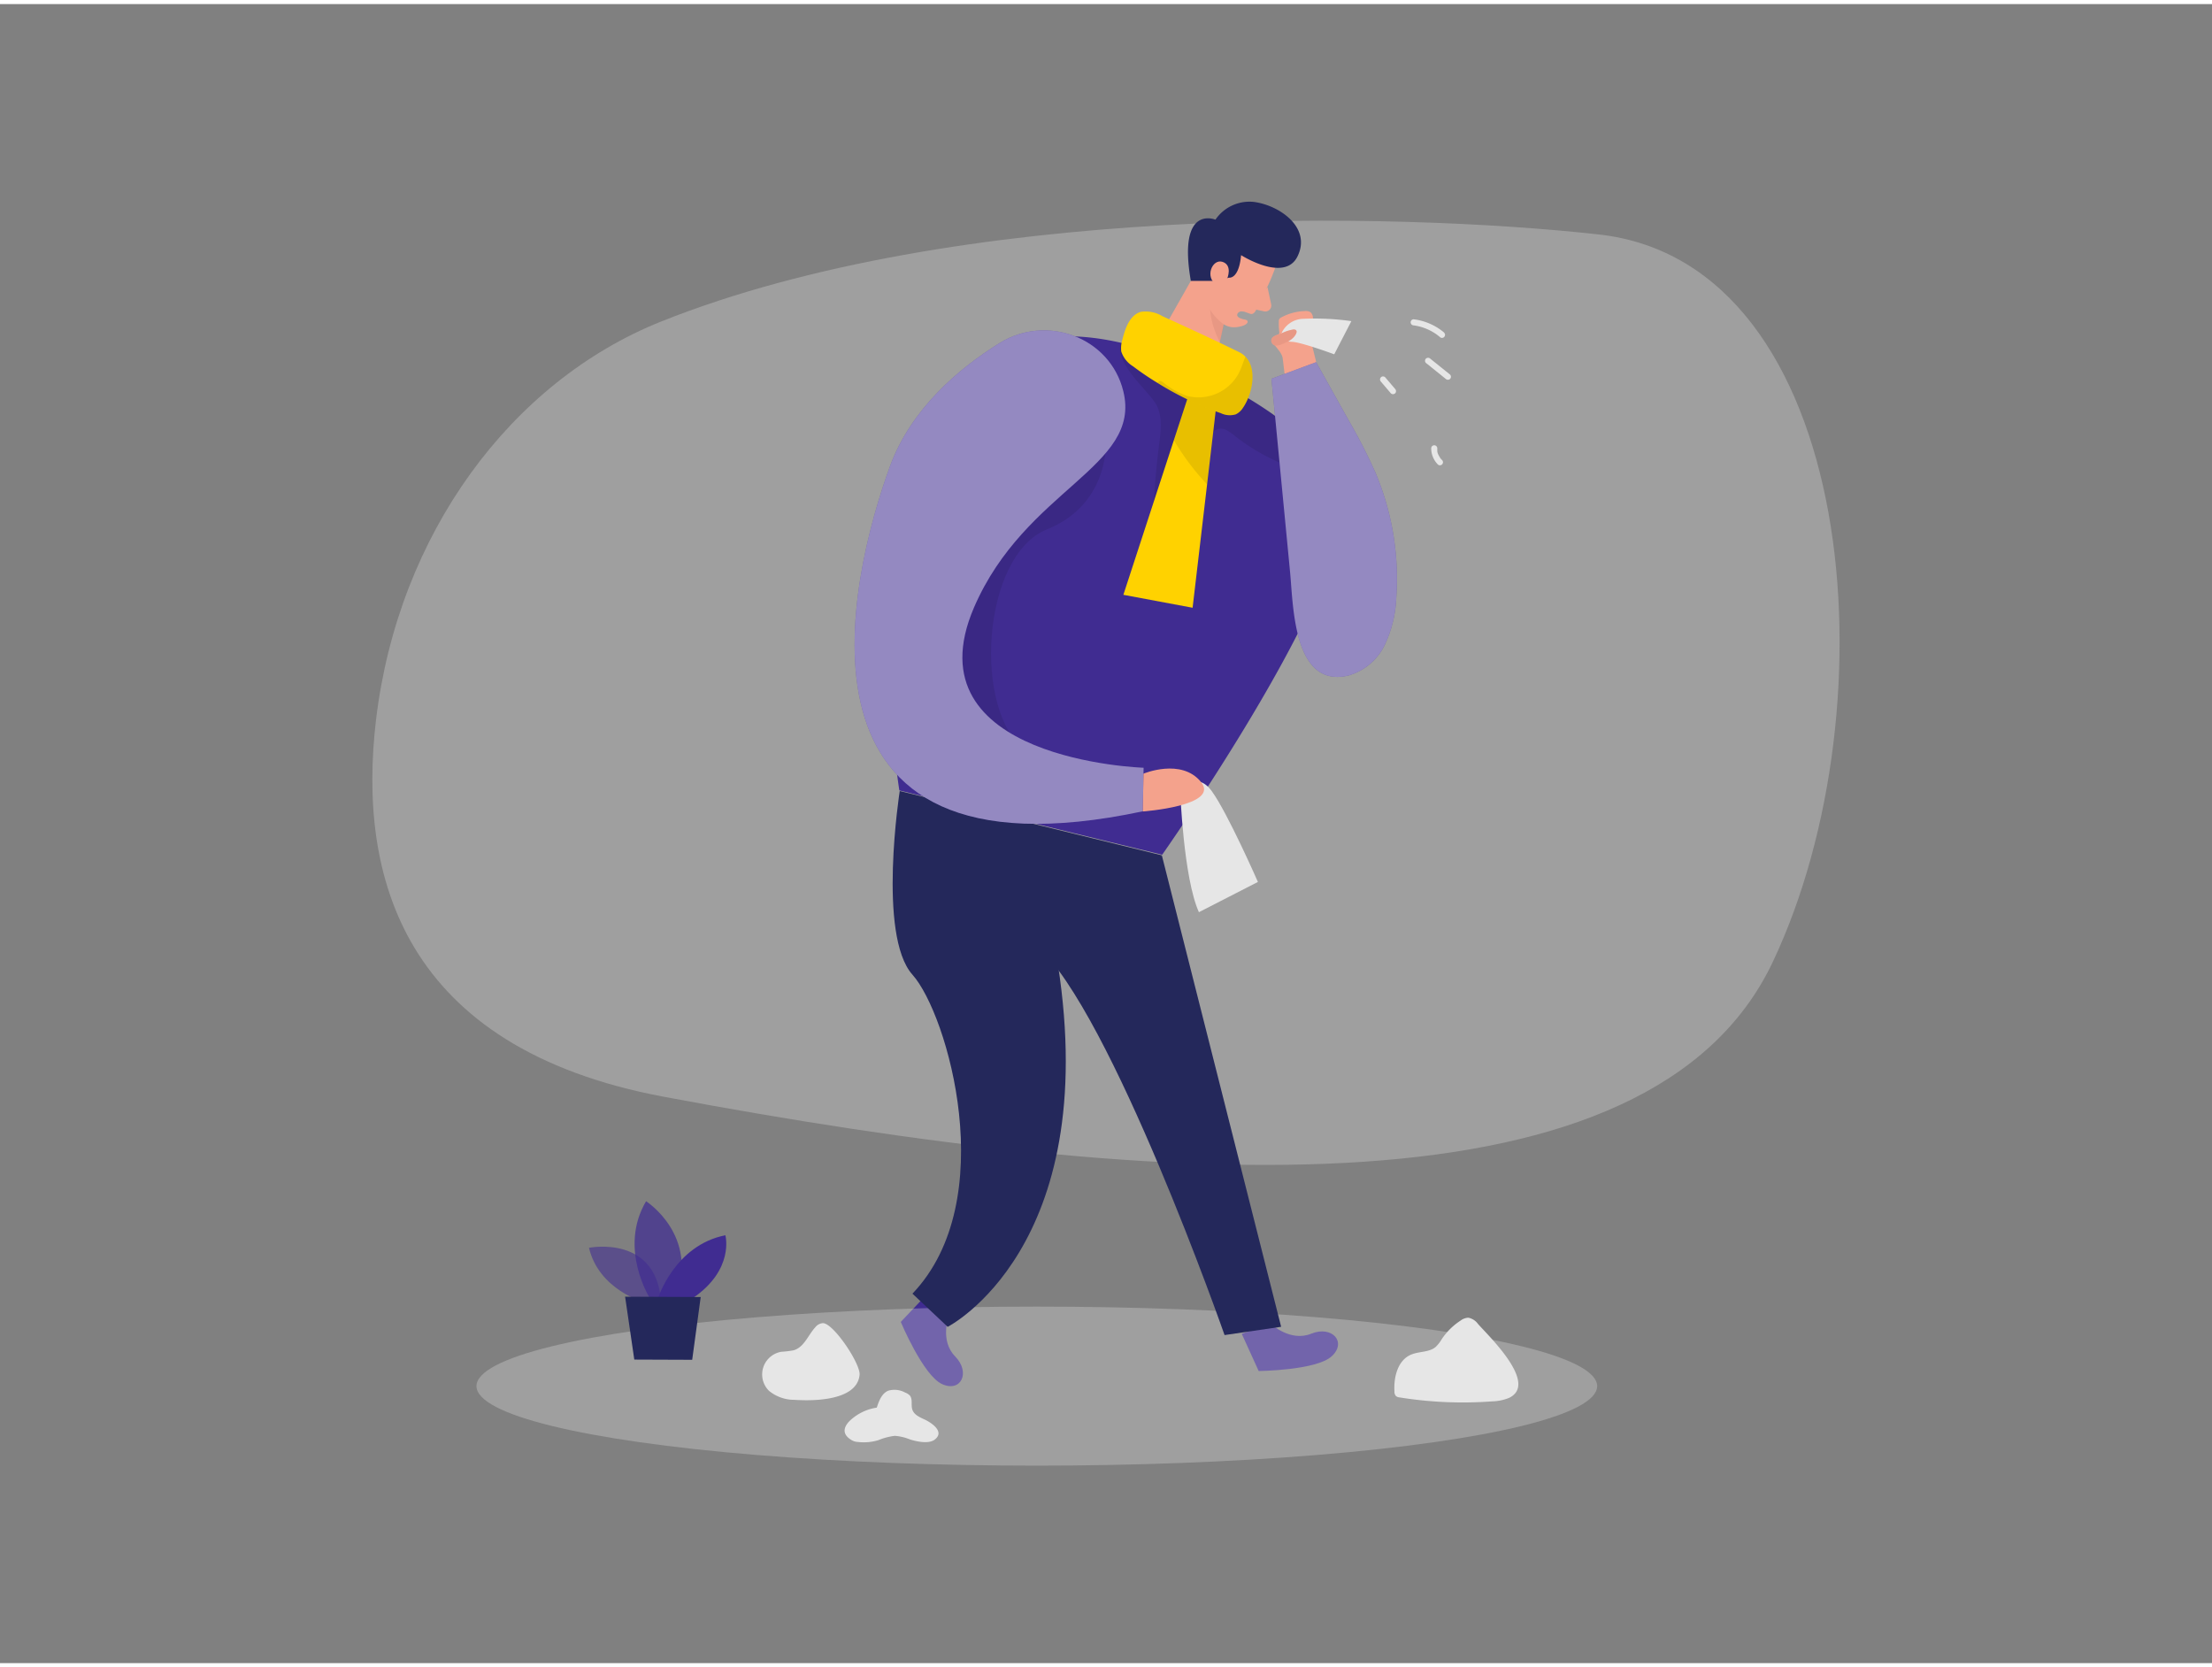
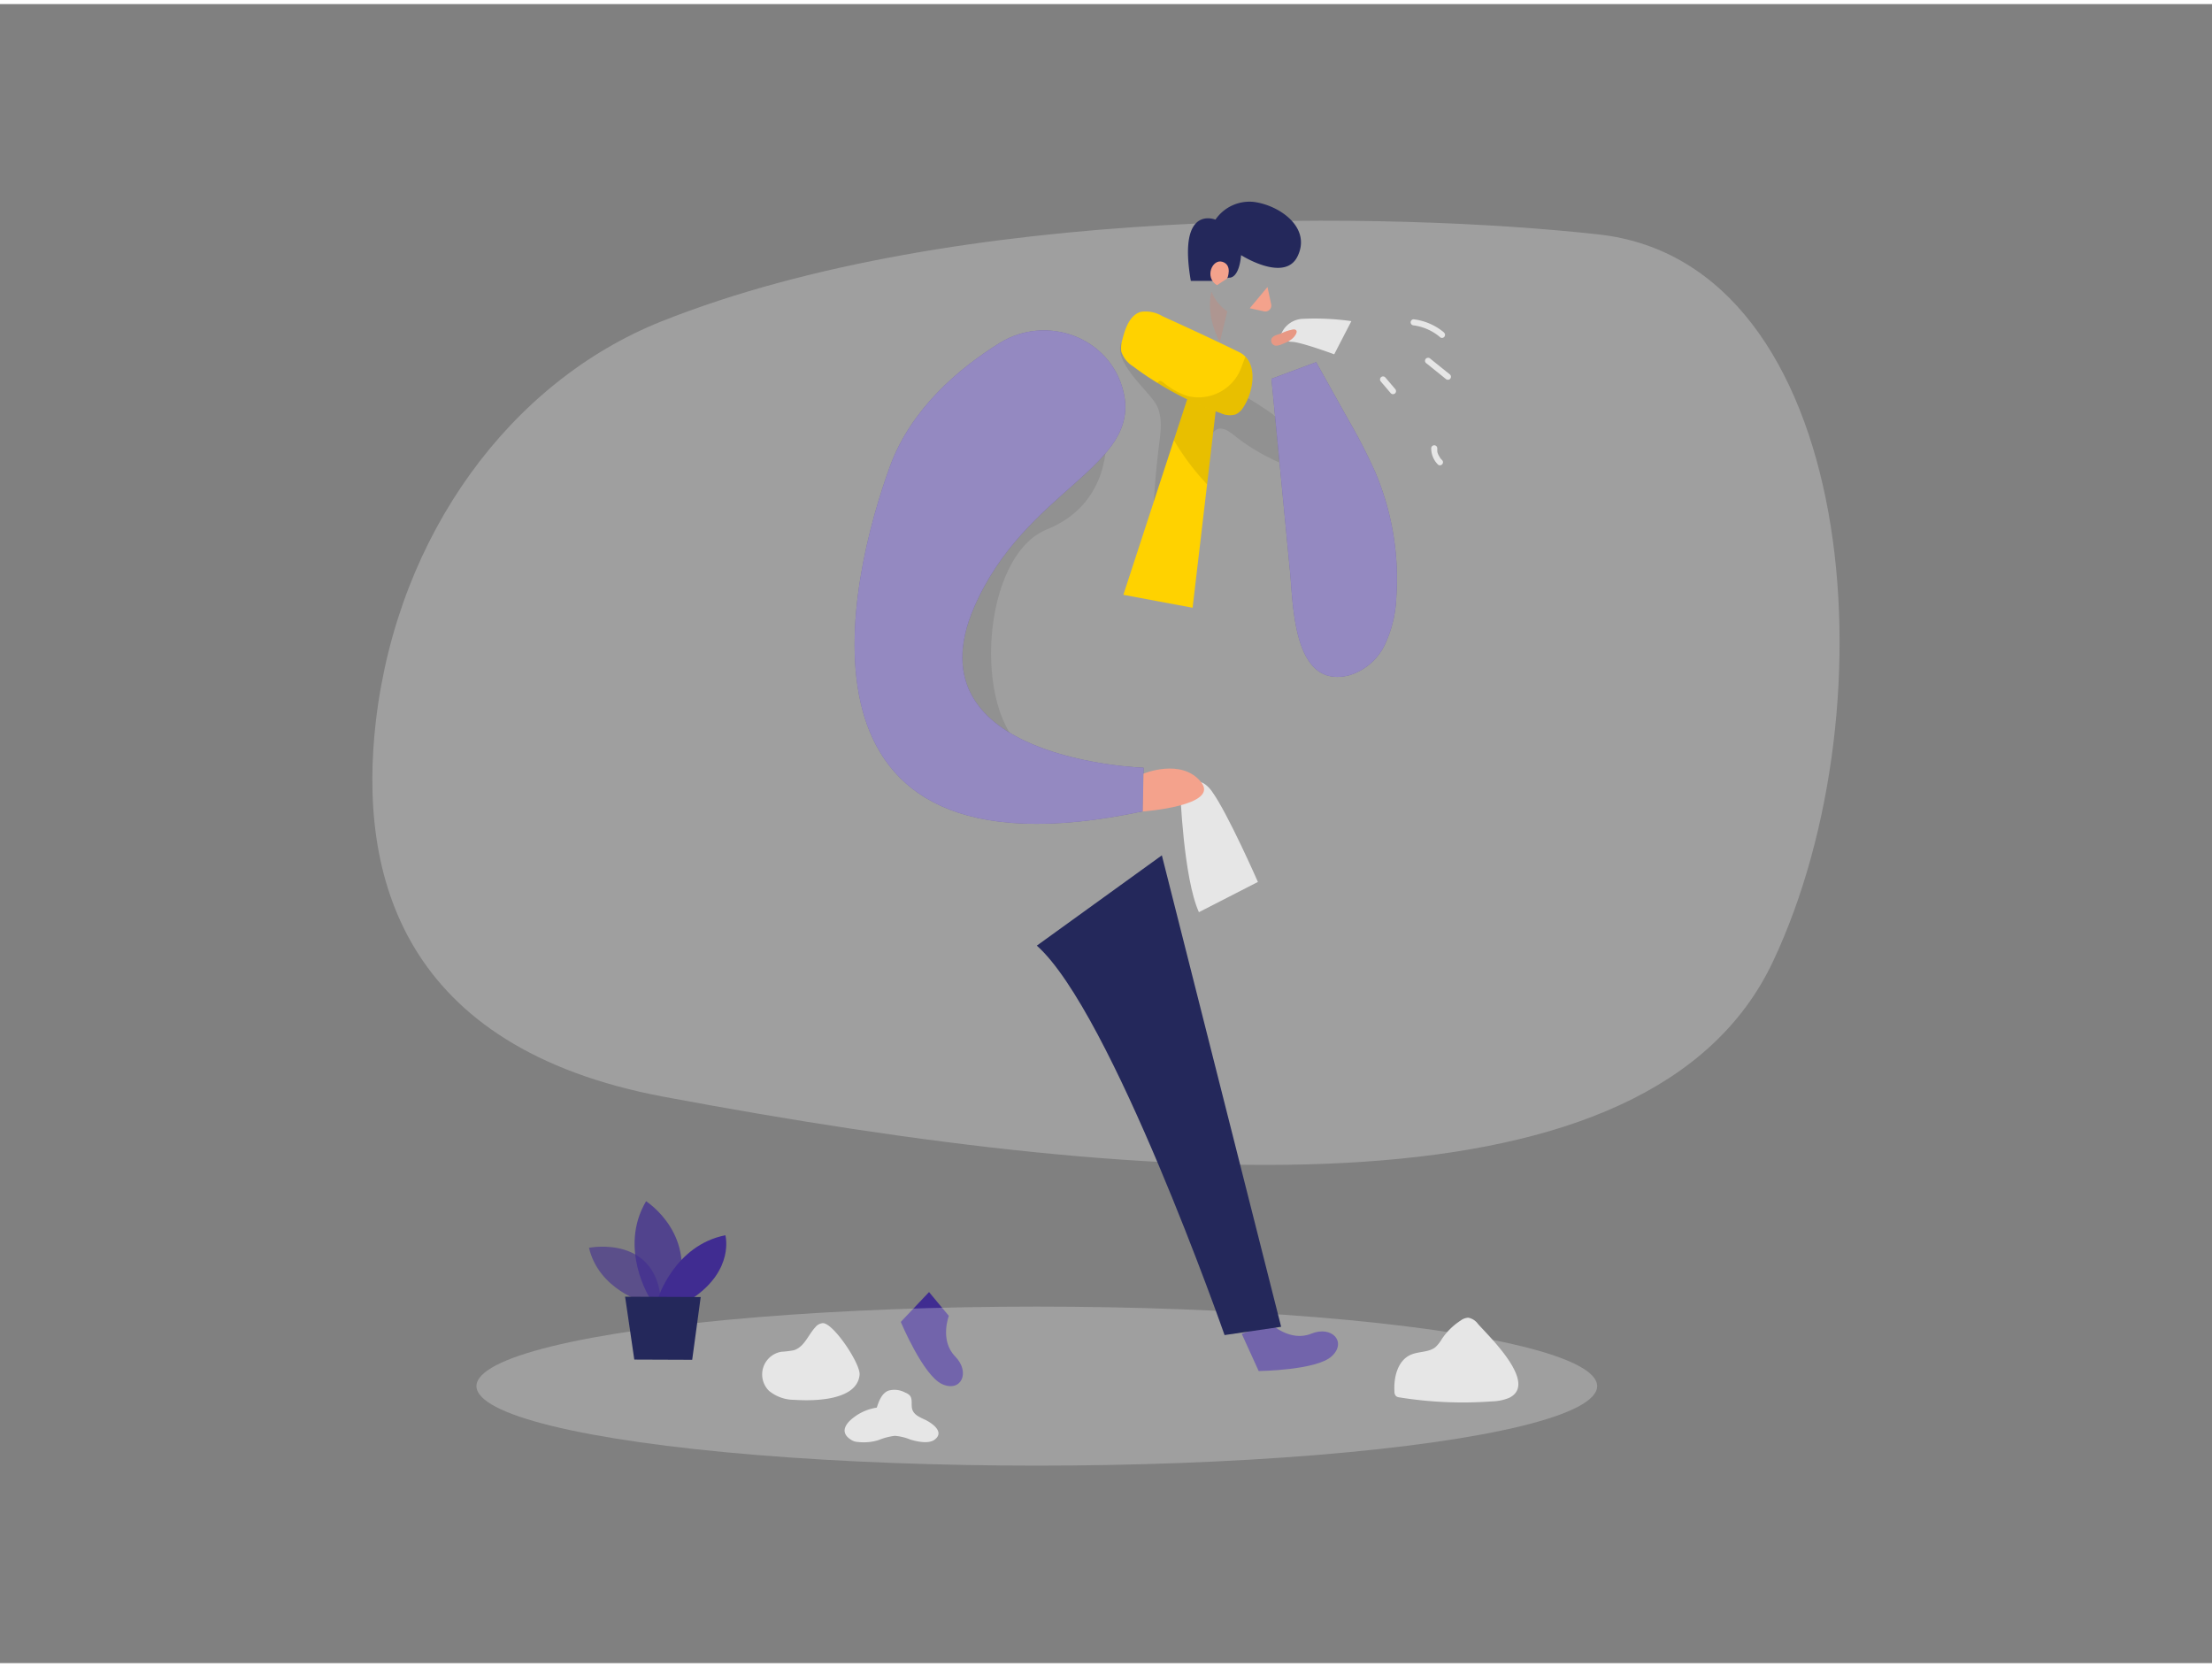
<svg xmlns="http://www.w3.org/2000/svg" id="Layer_1" data-name="Layer 1" viewBox="0 0 400 300" width="406" height="306" class="illustration styles_illustrationTablet__1DWOa">
  <rect x="0" y="0" width="400" height="300" fill="#808080" stroke="none" />
  <title>_</title>
  <path d="M119.6,57.38C92.28,68.29,72,95.94,68,129.39c-3.36,28.18,4.68,59.33,52.05,68.2,92.17,17.27,178.49,22.19,200.53-24.39S335.84,46.81,289.07,41.65C251.88,37.54,173,36.09,119.6,57.38Z" fill="#e6e6e6" opacity="0.3" />
-   <path d="M232.64,69.76l-.42-3.47c-.09-.74-.17-1.49-.27-2.24-.13-1-1.17-1.91-1.73-2.76a1.28,1.28,0,0,1-.21-.48c0-.49.52-.78,1-1a.56.56,0,0,0,.32-.24.61.61,0,0,0,0-.3,11.46,11.46,0,0,1-.08-1.85.84.84,0,0,1,.11-.5.87.87,0,0,1,.32-.25A9.47,9.47,0,0,1,236,55.51a1.53,1.53,0,0,1,1,.22,1.5,1.5,0,0,1,.43,1.15,7,7,0,0,1-.22,2,3.75,3.75,0,0,0-.21,1.75l1.88,7.64Z" fill="#f4a28c" />
  <path d="M229.89,238.72s3.47,3.24,7.22,1.71,6.49,1.5,3.72,4.07-13.22,2.68-13.22,2.68l-3.07-6.74Z" fill="#402c91" />
  <path d="M171.58,237.21s-1.7,4.43,1.14,7.33,1.05,6.57-2.37,5-7.46-11.24-7.46-11.24L168,232.9Z" fill="#402c91" />
  <ellipse cx="187.49" cy="249.91" rx="101.33" ry="14.38" fill="#e6e6e6" opacity="0.3" />
-   <path d="M162.7,142.3s-4.07,26.09,2.3,33.21,16.1,40.82,0,57.68l6.37,6S199.26,225,191.3,173.63l18.8-19.7Z" fill="#24285b" />
-   <polygon points="218.95 43.7 208.09 62.84 219.06 68.07 222.56 52.04 218.95 43.7" fill="#f4a28c" />
  <path d="M221.94,55.58A8,8,0,0,1,219.08,52s-1.25,3.83,1.5,9.1Z" fill="#ce8172" opacity="0.31" />
-   <path d="M242,94.9c-3.05,18-31.84,58.92-31.84,58.92l-47.53-11.63s-15.07-93.59,40.1-80.94c1.69.38,3.46.88,5.29,1.47l6.5,3.1A73.29,73.29,0,0,1,230,74.05C237,79.05,243.45,86.16,242,94.9Z" fill="#402c91" />
  <path d="M234.9,84.22a36.68,36.68,0,0,1-11.78-6.28c-.84-.66-1.85-1.42-2.87-1.11s-1.52,1.68-1.72,2.82c-1.39,8.15-1.46,16.56-4.09,24.4-.51,1.5-1.43,3.23-3,3.3a2.85,2.85,0,0,1-2.52-1.79,8.24,8.24,0,0,1-.52-3.21,157.63,157.63,0,0,1,1.2-22.68c.3-2.31.62-4.76-.32-6.88-1.14-2.58-7.9-7.69-6.56-11.54,1.69.38,3.46.88,5.29,1.47l6.5,3.1A73.29,73.29,0,0,1,230,74.05c.36.3.73.59,1.1.88a14.68,14.68,0,0,1,3.85,4A4.89,4.89,0,0,1,234.9,84.22Z" opacity="0.09" />
  <path d="M200,78.24s1.13,12-10.69,16.75-13.56,33.13-3.64,40.21-10.24,12.09-16.92,6.38-7.11-8.55-7.11-8.55-2.07-22.17.37-35.4S200,78.24,200,78.24Z" opacity="0.09" />
-   <path d="M230.77,47.23c-.35,1-.75,2-1.18,3-.5,1.18-1.19,2.27-1.77,3.41-.34.67-.74,2.71-1.74,2.36l-.69-.24a2.29,2.29,0,0,0-.86-.19.83.83,0,0,0-.74.39.54.54,0,0,0-.06.35.79.79,0,0,0,.46.45,3.76,3.76,0,0,0,.82.27,1,1,0,0,1,.41.12.34.34,0,0,1,.19.35c-.14.64-1.63.89-2.12.93a3.51,3.51,0,0,1-2.46-.71c-1.8-1.45-3.81-3.93-3.06-7.48l.53-6.17a6,6,0,0,1,5-4.82C228.09,38.33,232.29,43.43,230.77,47.23Z" fill="#f4a28c" />
  <path d="M229.2,51.16l.67,3.13a1.08,1.08,0,0,1-1.3,1.27L226,55Z" fill="#f4a28c" />
  <path d="M210.1,153.93l21.57,85.25-10.23,1.5S201,182.25,187.49,170.26Z" fill="#24285b" />
  <path d="M213.42,142.3S214,158,216.8,164.21l10.67-5.47s-5.49-12.52-8.36-16.44S213.42,142.3,213.42,142.3Z" fill="#e6e6e6" />
  <path d="M203.13,70c-2.39-9.74-13.85-14-22.37-8.71-7.4,4.6-16,11.88-19.82,22.28-7.29,20-21.27,76.63,45.71,62.4l.15-7.88s-42.6-1.33-30.66-29C185.44,87.59,206.52,83.76,203.13,70Z" fill="#402c91" />
  <path d="M203.13,70c-2.39-9.74-13.85-14-22.37-8.71-7.4,4.6-16,11.88-19.82,22.28-7.29,20-21.27,76.63,45.71,62.4l.15-7.88s-42.6-1.33-30.66-29C185.44,87.59,206.52,83.76,203.13,70Z" fill="#fff" opacity="0.44" />
-   <path d="M206.78,139.16s6.82-2.86,10.38,1.48S206.65,146,206.65,146Z" fill="#f4a28c" />
+   <path d="M206.78,139.16s6.82-2.86,10.38,1.48S206.65,146,206.65,146" fill="#f4a28c" />
  <path d="M116.51,234.76s-8.2-2.23-10-9.86c0,0,12.7-2.57,13.06,10.54Z" fill="#402c91" opacity="0.58" />
  <path d="M117.51,234s-5.72-9-.68-17.52c0,0,9.65,6.14,5.36,17.54Z" fill="#402c91" opacity="0.73" />
  <path d="M119,234s3-9.56,12.17-11.37c0,0,1.71,6.2-5.92,11.39Z" fill="#402c91" />
  <polygon points="113.04 233.74 114.7 245.11 125.17 245.15 126.71 233.8 113.04 233.74" fill="#24285b" />
  <path d="M215.34,50.06h4.22l2.7-.59s1.77.32,2.17-4.07c0,0,7.83,5,10.19.25,2.58-5.22-3.2-9.24-7.83-9.87a7.45,7.45,0,0,0-7,3.2S212.92,36.11,215.34,50.06Z" fill="#24285b" />
  <path d="M221.93,49.61s1-2.39-.86-3-3.32,2.84-1,4.22Z" fill="#f4a28c" />
  <polygon points="220.06 71.63 218.28 86.85 215.66 109.16 203.14 106.82 212.27 78.86 215.65 68.53 220.06 71.63" fill="#ffd200" />
  <path d="M233.29,102.75l-3.37-35,8.08-3,5.9,10.56a98.1,98.1,0,0,1,4.82,9.41,49.24,49.24,0,0,1,3.78,22.49,22.07,22.07,0,0,1-2.08,8.64,10.51,10.51,0,0,1-6.63,5.58C233.89,123.74,233.87,108.85,233.29,102.75Z" fill="#402c91" />
  <path d="M233.29,102.75l-3.37-35,8.08-3,5.9,10.56a98.1,98.1,0,0,1,4.82,9.41,49.24,49.24,0,0,1,3.78,22.49,22.07,22.07,0,0,1-2.08,8.64,10.51,10.51,0,0,1-6.63,5.58C233.89,123.74,233.87,108.85,233.29,102.75Z" fill="#fff" opacity="0.44" />
  <path d="M220.06,71.63l-1.78,15.22a43.42,43.42,0,0,1-6-8l3.38-10.33Z" opacity="0.09" />
  <path d="M224.77,73a3.19,3.19,0,0,1-1.31,1.19,3.74,3.74,0,0,1-2.7-.22,56.24,56.24,0,0,1-11.45-5.47,51.74,51.74,0,0,1-4.42-3,4.94,4.94,0,0,1-2.13-2.68,5.18,5.18,0,0,1,.21-2.17c.5-2,1.31-4.42,3.34-5a5.88,5.88,0,0,1,3.88.78c4.64,2.11,9.29,4.25,13.87,6.5a3.87,3.87,0,0,1,1.18.86C227.37,66,226.48,70.51,224.77,73Z" fill="#ffd200" />
  <path d="M224.77,73a3.19,3.19,0,0,1-1.31,1.19,3.74,3.74,0,0,1-2.7-.22,56.24,56.24,0,0,1-11.45-5.47c.53-.82,1,0,2.05.67a12,12,0,0,0,3.46,1.72A8.26,8.26,0,0,0,224,66.77c.51-1,.79-2,1.21-3C227.37,66,226.48,70.51,224.77,73Z" opacity="0.09" />
  <path d="M231.71,59.59a4.41,4.41,0,0,1,4-2.68,47,47,0,0,1,8.66.42l-3.1,6s-6-2.22-7.67-2.26A1.55,1.55,0,0,1,232,59.53" fill="#e6e6e6" />
  <path d="M233.76,60.42a3.6,3.6,0,0,1-.67.49,8,8,0,0,1-1.23.56,2.4,2.4,0,0,1-1.22.28.91.91,0,0,1-.67-1.29c.33-.56,1.14-.66,1.7-.89a7.76,7.76,0,0,1,2.24-.74c.66,0,.66.47.38.94A2.75,2.75,0,0,1,233.76,60.42Z" fill="#f4a28c" />
  <path d="M233.76,60.42a3.6,3.6,0,0,1-.67.49,8,8,0,0,1-1.23.56,2.4,2.4,0,0,1-1.22.28.91.91,0,0,1-.67-1.29c.33-.56,1.14-.66,1.7-.89a7.76,7.76,0,0,1,2.24-.74c.66,0,.66.47.38.94A2.75,2.75,0,0,1,233.76,60.42Z" fill="#ce8172" opacity="0.31" />
  <path d="M148.82,238.52a1.94,1.94,0,0,0-1.4.76c-1.31,1.43-2,3.59-3.9,4.15a18.51,18.51,0,0,1-2.24.27,4.16,4.16,0,0,0-2.21,7.07,7.19,7.19,0,0,0,4.58,1.62c3.35.23,11.35.21,11.79-4.53C155.63,245.91,150.77,238.58,148.82,238.52Z" fill="#e6e6e6" />
  <path d="M267.27,238.67a2.8,2.8,0,0,0-1.75-1.13,2.46,2.46,0,0,0-1.4.52,11.75,11.75,0,0,0-3.38,3.32,6.72,6.72,0,0,1-1.13,1.45c-1.2,1-3,.77-4.45,1.39-2.39,1-3.16,4.05-3,6.64a1.13,1.13,0,0,0,.29.86,1.2,1.2,0,0,0,.62.23,72.07,72.07,0,0,0,16.73.72,8.73,8.73,0,0,0,3.08-.63C278.24,249.48,269.27,240.93,267.27,238.67Z" fill="#e6e6e6" />
  <path d="M154.33,255.61c-1.63,1.24-2.5,2.88-.18,4.15a2.44,2.44,0,0,0,1,.25,9,9,0,0,0,3.72-.34,11.11,11.11,0,0,1,2.94-.77,9.17,9.17,0,0,1,2.79.67c1.16.35,3.35.86,4.44,0,1.72-1.32-.27-2.81-1.57-3.49-1-.49-2.14-.89-2.49-1.92-.28-.83.11-1.88-.46-2.56a2.25,2.25,0,0,0-.83-.52,4,4,0,0,0-3.07-.34c-1.17.49-1.68,1.84-2.07,3.06A9,9,0,0,0,154.33,255.61Z" fill="#e6e6e6" />
  <path d="M252.29,69.6l-1.8-2.11a.55.55,0,0,0-.78,0,.57.57,0,0,0,0,.78l1.8,2.11a.56.56,0,0,0,.78,0A.57.57,0,0,0,252.29,69.6Z" fill="#e6e6e6" />
  <path d="M261.11,59.37A10.54,10.54,0,0,0,255.64,57a.55.55,0,0,0-.55.55.57.57,0,0,0,.55.55,9.27,9.27,0,0,1,4.7,2.07.55.55,0,1,0,.77-.78Z" fill="#e6e6e6" />
  <path d="M262.22,67l-3.59-2.89a.58.58,0,0,0-.78,0,.56.56,0,0,0,0,.78q1.8,1.44,3.59,2.89a.58.58,0,0,0,.78,0A.56.56,0,0,0,262.22,67Z" fill="#e6e6e6" />
  <path d="M260.78,82.46l-.24-.24-.09-.12L260.4,82a4.42,4.42,0,0,1-.34-.6v0s0,0,0,0l-.06-.15a1.89,1.89,0,0,1-.09-.34.75.75,0,0,1,0-.16.17.17,0,0,0,0-.07,2.06,2.06,0,0,1,0-.35.56.56,0,0,0-.55-.55.55.55,0,0,0-.55.55A4.17,4.17,0,0,0,260,83.24a.54.54,0,0,0,.77,0A.55.55,0,0,0,260.78,82.46Z" fill="#e6e6e6" />
</svg>